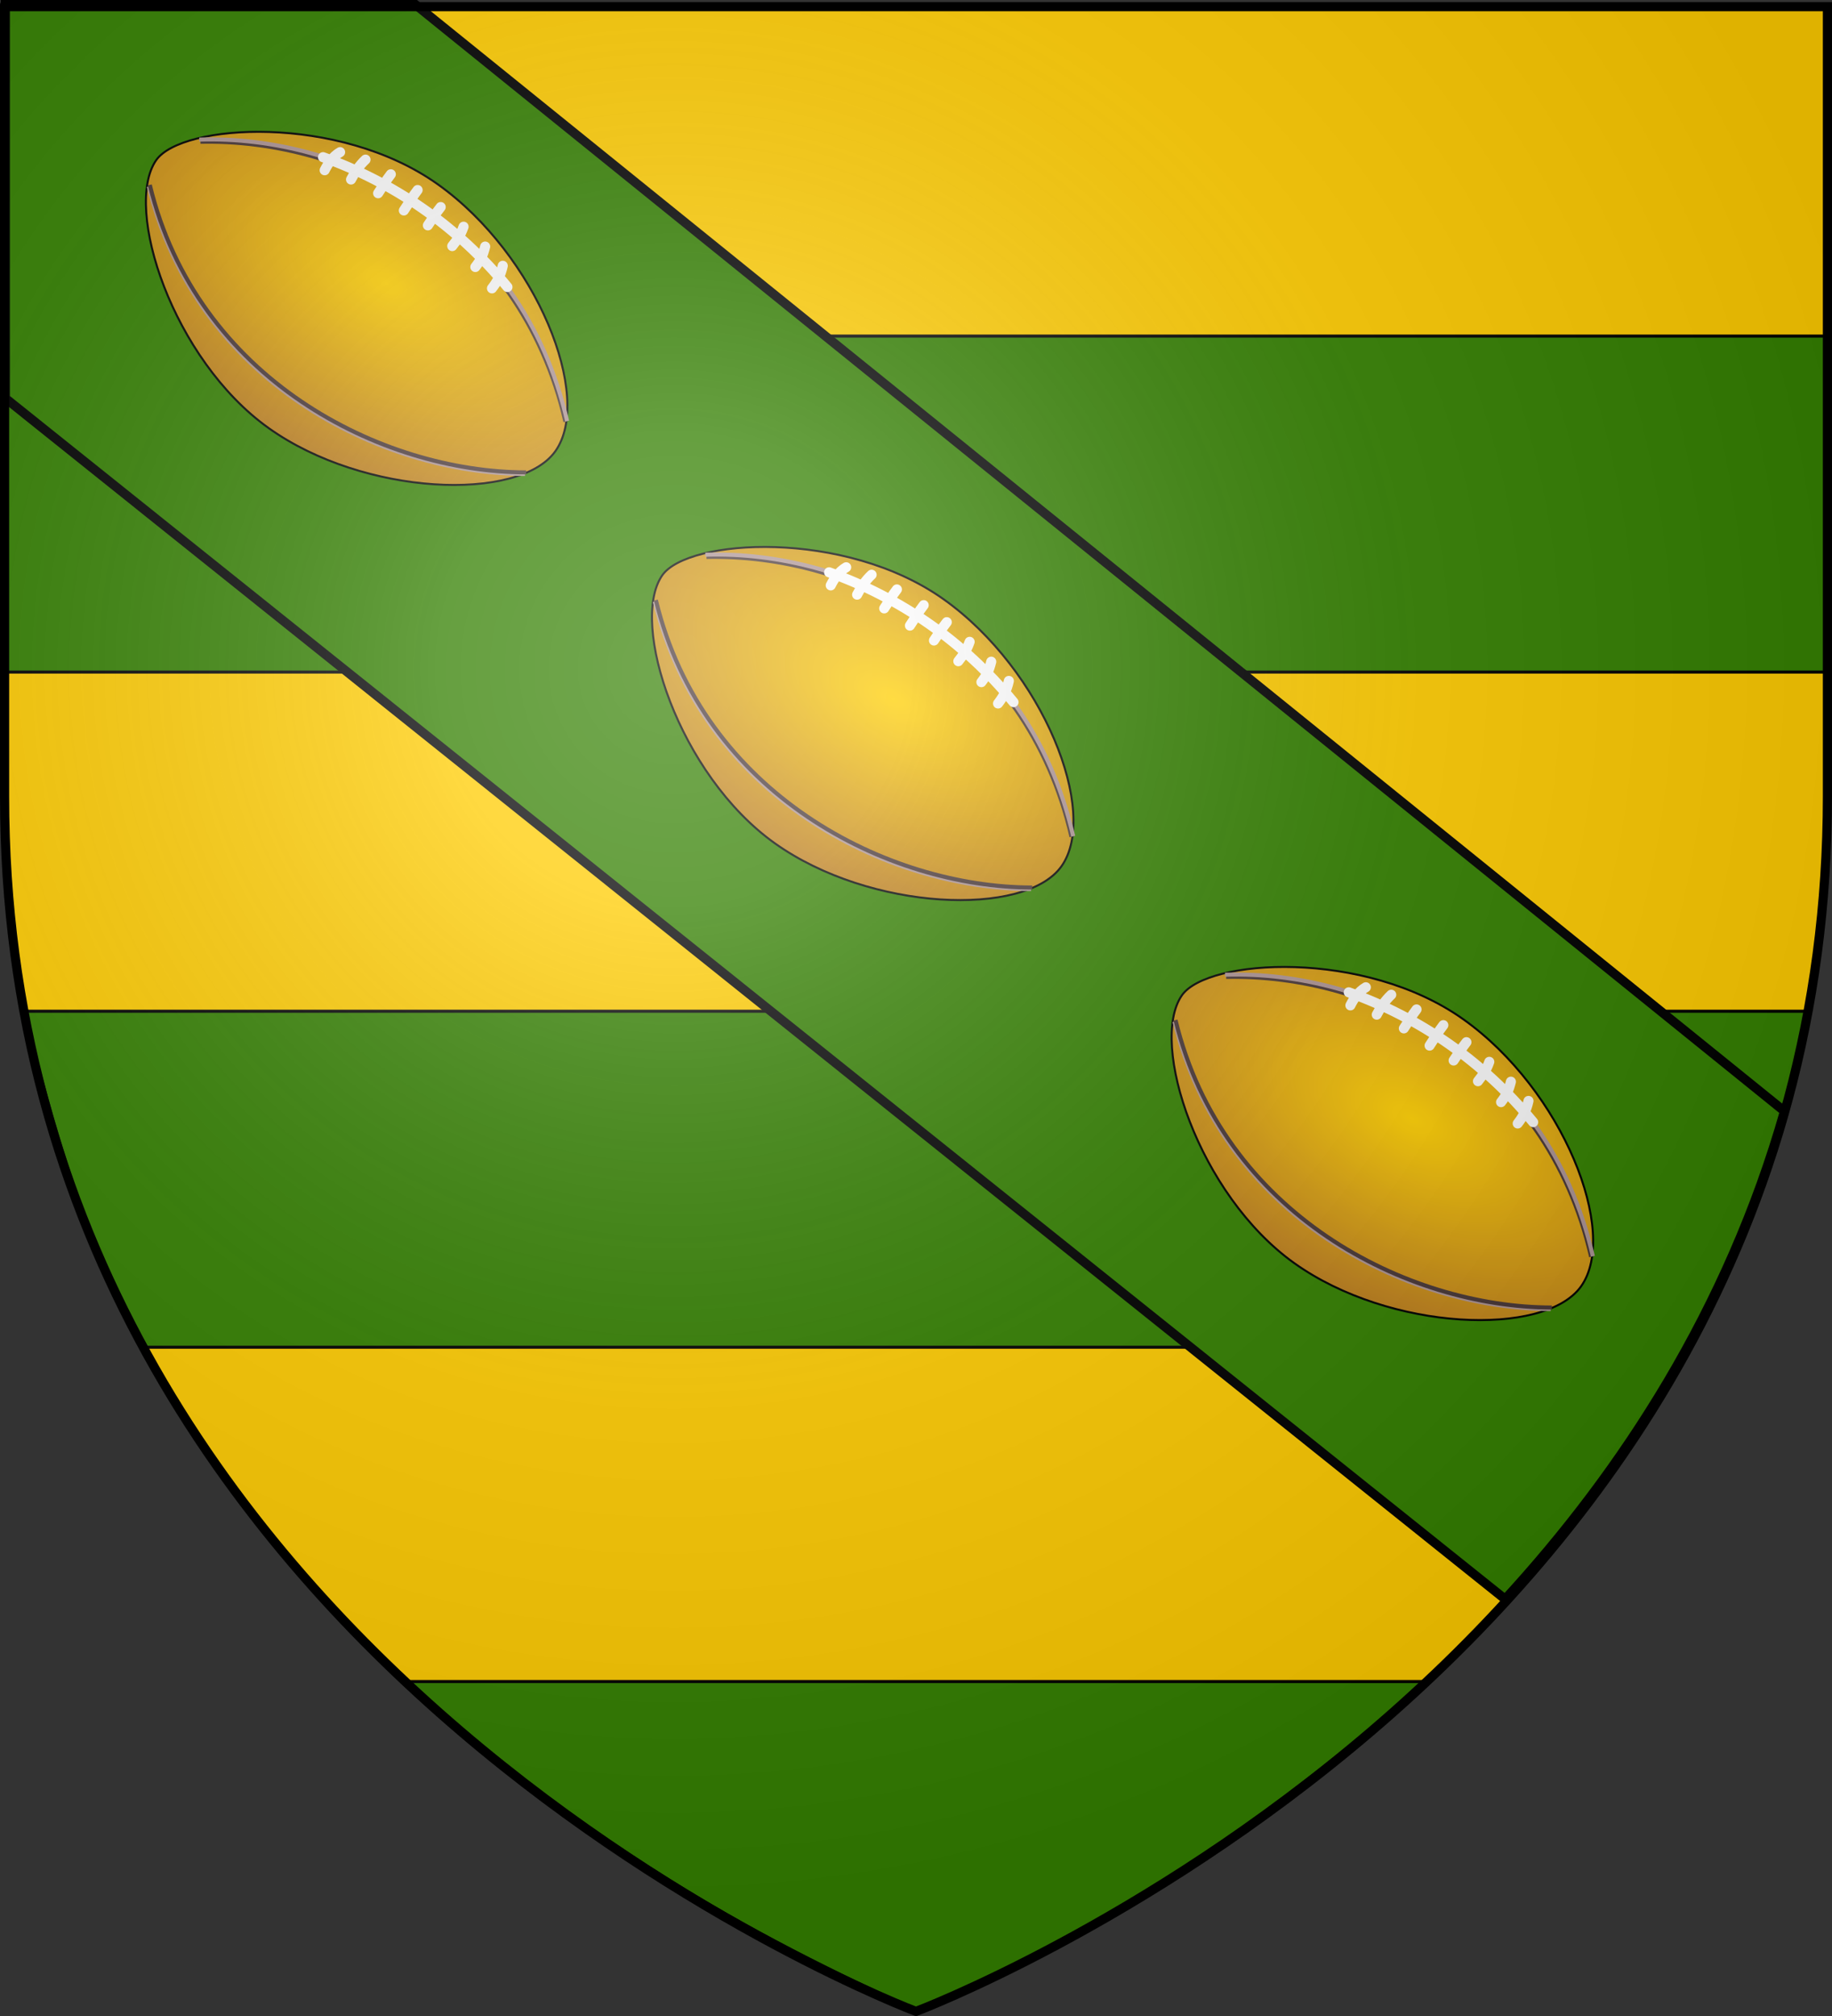
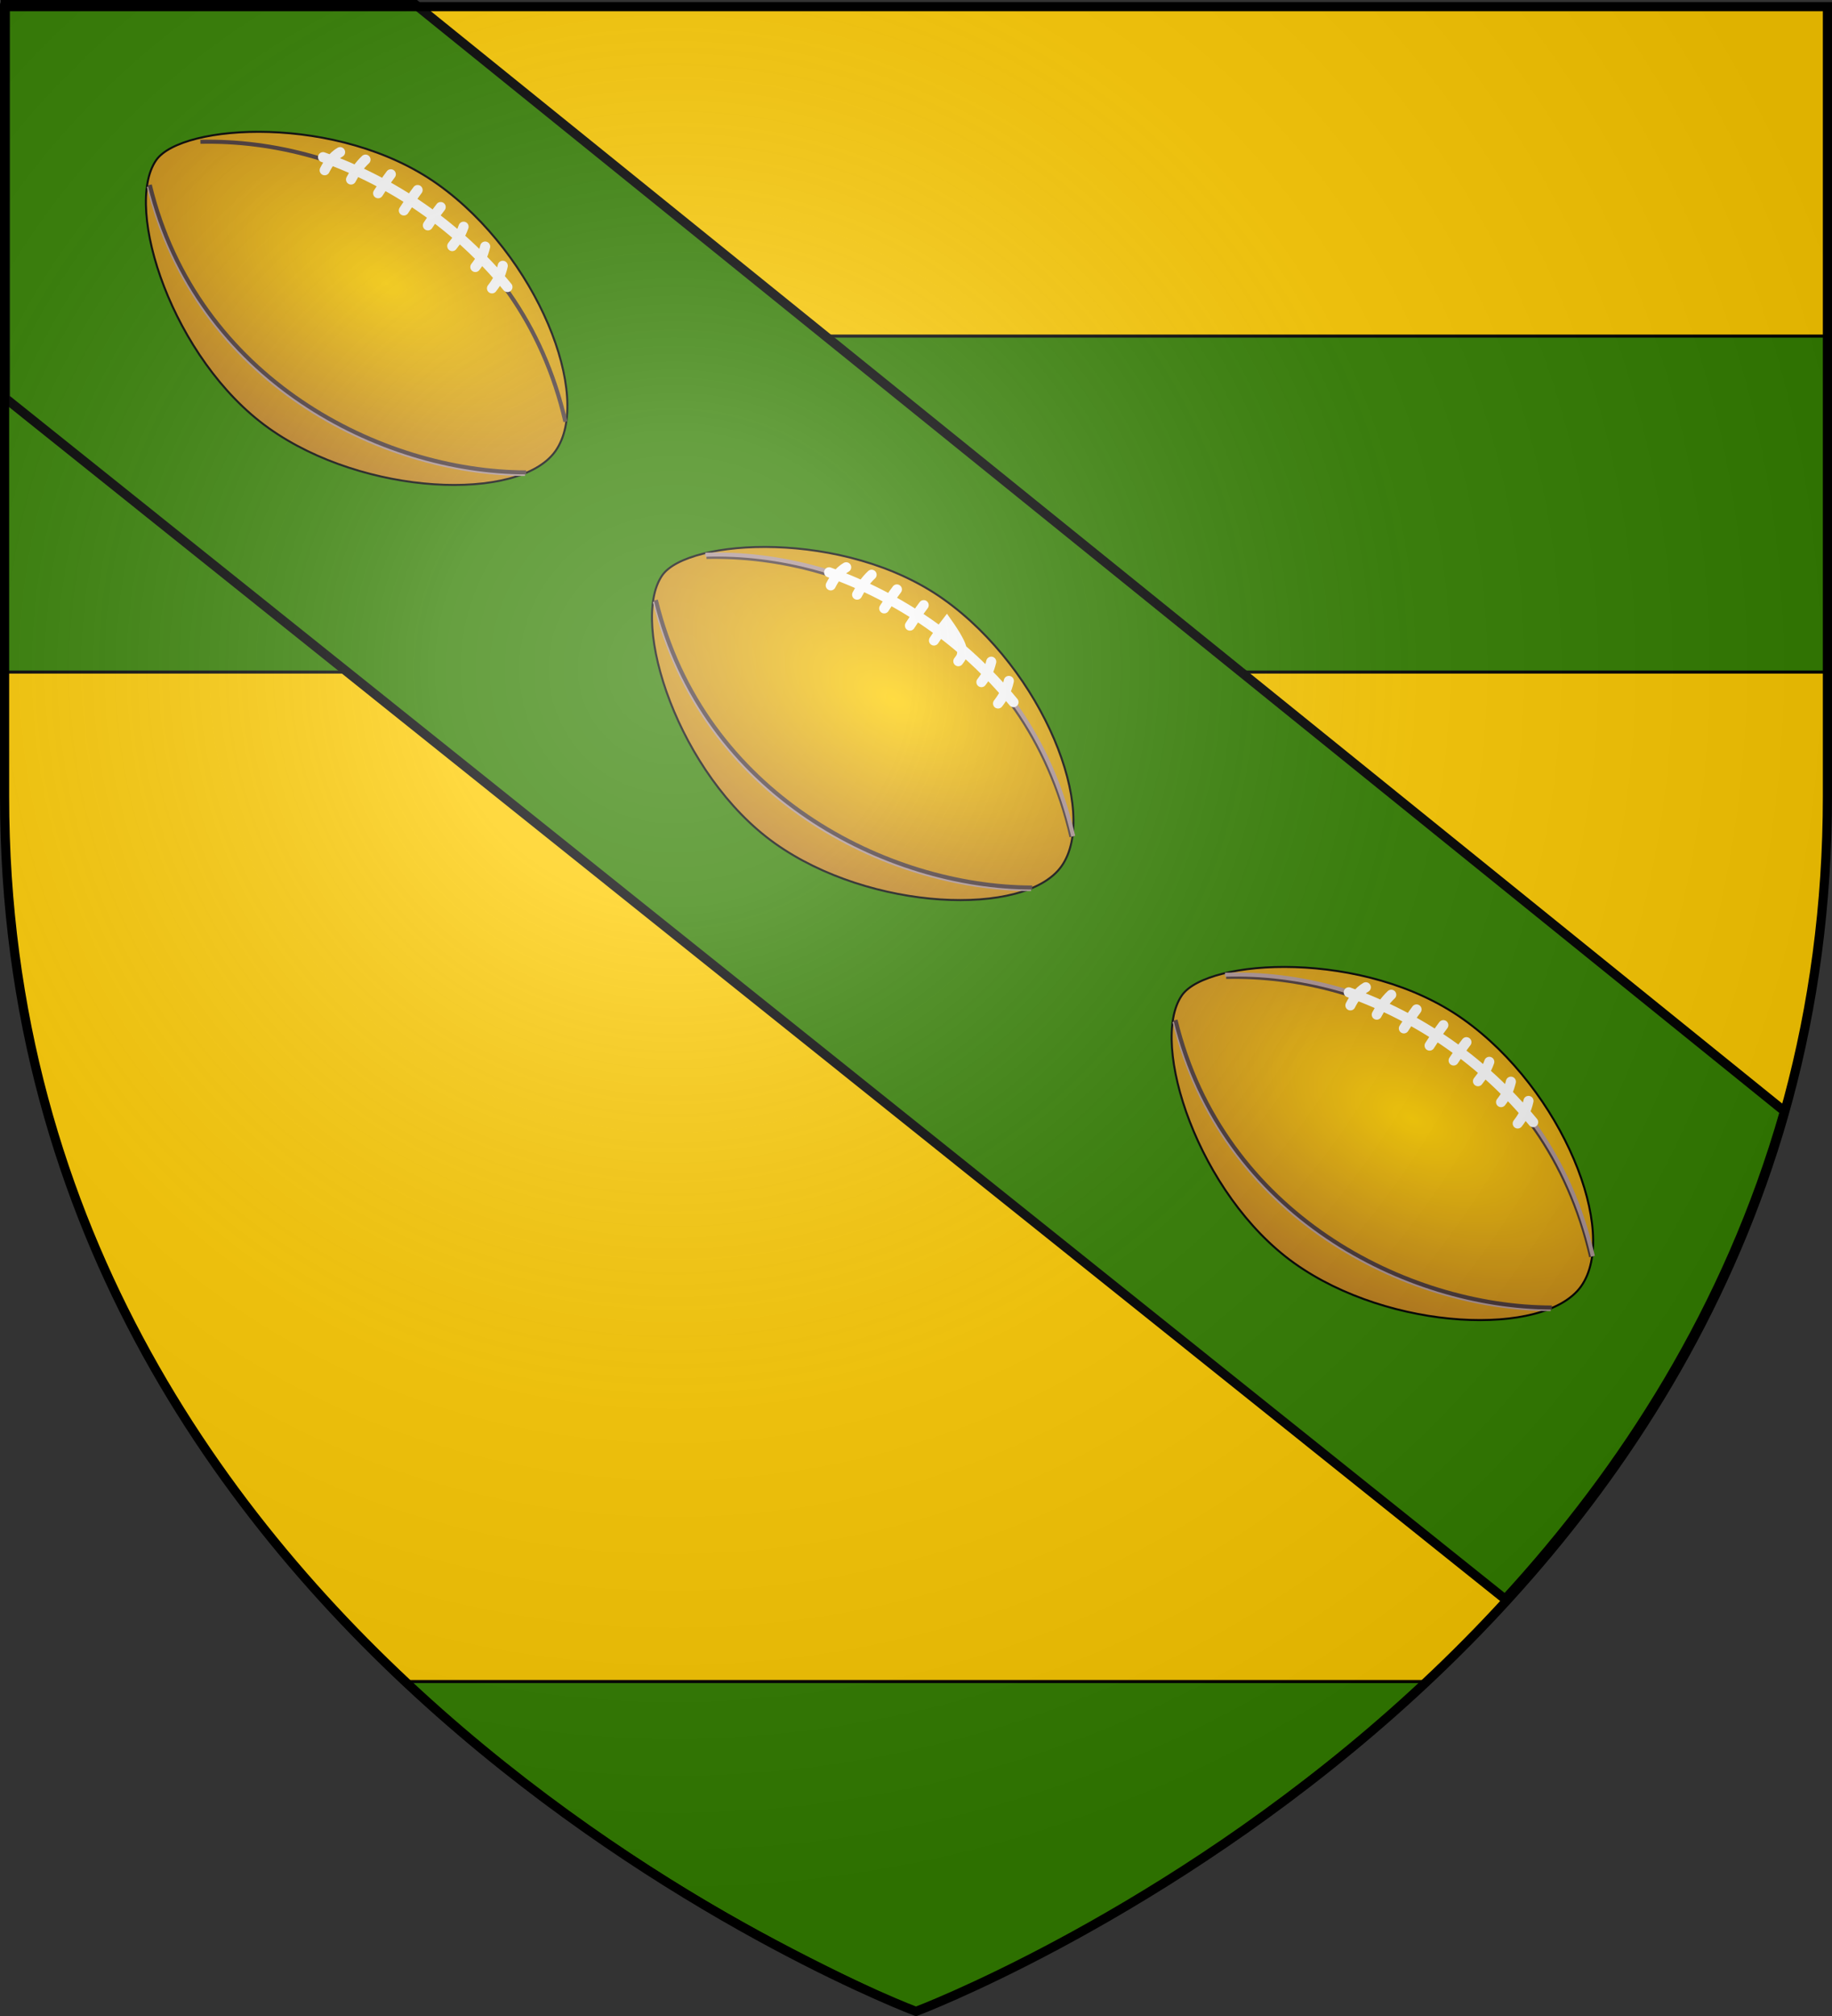
<svg xmlns="http://www.w3.org/2000/svg" xmlns:ns1="http://sodipodi.sourceforge.net/DTD/sodipodi-0.dtd" xmlns:ns2="http://www.inkscape.org/namespaces/inkscape" xmlns:xlink="http://www.w3.org/1999/xlink" height="660" width="600" version="1.0" id="svg2" ns1:version="0.32" ns2:version="0.46" ns1:docname="Blason_ville_fr_Ahun.svg" ns1:docbase="C:\Documents and Settings\Albé.YOUR-7AD12AF644\Bureau" ns2:export-filename="/Users/olivier/Desktop/Blason Rouge/Blason_Vide_3D.png" ns2:export-xdpi="144" ns2:export-ydpi="144" ns2:output_extension="org.inkscape.output.svg.inkscape">
  <rect width="100%" height="100%" fill="#333333" stroke="none" />
  <ns1:namedview ns2:window-height="1000" ns2:window-width="1680" ns2:pageshadow="2" ns2:pageopacity="0.0" guidetolerance="10.0" gridtolerance="10.0" objecttolerance="10.0" borderopacity="1.0" bordercolor="#666666" pagecolor="#ffffff" id="base" showgrid="false" height="660px" ns2:zoom="0.85" ns2:cx="241.91832" ns2:cy="365.69349" ns2:window-x="-8" ns2:window-y="-8" ns2:current-layer="layer4" showguides="true" ns2:guide-bbox="true" />
  <desc id="desc4">Flag of Canton of Valais (Wallis)</desc>
  <defs id="defs6">
    <linearGradient id="linearGradient2893">
      <stop style="stop-color:white;stop-opacity:0.314;" offset="0" id="stop2895" />
      <stop id="stop2897" offset="0.19" style="stop-color:white;stop-opacity:0.251;" />
      <stop style="stop-color:#6b6b6b;stop-opacity:0.125;" offset="0.6" id="stop2901" />
      <stop style="stop-color:black;stop-opacity:0.125;" offset="1" id="stop2899" />
    </linearGradient>
    <radialGradient ns2:collect="always" xlink:href="#linearGradient2893" id="radialGradient3163" gradientUnits="userSpaceOnUse" gradientTransform="matrix(1.353,0,0,1.349,600.295,-117.174)" cx="221.445" cy="226.331" fx="221.445" fy="226.331" r="300" />
    <radialGradient gradientTransform="matrix(1.408,-1.087,0.597,0.774,120.025,-52.552)" gradientUnits="userSpaceOnUse" xlink:href="#linearGradient3403" id="radialGradient3417" fy="87.91" fx="-66.152" r="96.603" cy="87.91" cx="-66.152" />
    <linearGradient id="linearGradient3403">
      <stop offset="0" style="stop-color:#ffd002;stop-opacity:1;" id="stop3405" />
      <stop offset="1" style="stop-color:#ba7b1e;stop-opacity:1;" id="stop3407" />
    </linearGradient>
    <radialGradient ns2:collect="always" xlink:href="#linearGradient3403" id="radialGradient3607" gradientUnits="userSpaceOnUse" gradientTransform="matrix(1.408,-1.087,0.597,0.774,120.025,-52.552)" cx="-66.152" cy="87.91" fx="-66.152" fy="87.91" r="96.603" />
    <radialGradient ns2:collect="always" xlink:href="#linearGradient3403" id="radialGradient3623" gradientUnits="userSpaceOnUse" gradientTransform="matrix(1.408,-1.087,0.597,0.774,120.025,-52.552)" cx="-66.152" cy="87.91" fx="-66.152" fy="87.91" r="96.603" />
    <radialGradient ns2:collect="always" xlink:href="#linearGradient3403" id="radialGradient3639" gradientUnits="userSpaceOnUse" gradientTransform="matrix(1.408,-1.087,0.597,0.774,120.025,-52.552)" cx="-66.152" cy="87.91" fx="-66.152" fy="87.91" r="96.603" />
    <radialGradient ns2:collect="always" xlink:href="#linearGradient2893" id="radialGradient3642" gradientUnits="userSpaceOnUse" gradientTransform="matrix(1.353,0,0,1.349,-78.806,-86.335)" cx="221.445" cy="226.331" fx="221.445" fy="226.331" r="300" />
  </defs>
  <g ns2:groupmode="layer" id="layer3" ns2:label="Fond écu" style="display:inline">
    <path id="path2855" style="fill:#ffcc00;fill-opacity:1;fill-rule:evenodd;stroke:none;stroke-width:1px;stroke-linecap:butt;stroke-linejoin:miter;stroke-opacity:1" d="M 300,658.5 C 300,658.5 598.5,546.18 598.5,260.728 C 598.5,-24.723 598.5,2.176 598.5,2.176 L 1.5,2.176 L 1.5,260.728 C 1.5,546.18 300,658.5 300,658.5 z" ns1:nodetypes="cccccc" />
  </g>
  <g ns2:groupmode="layer" id="layer4" ns2:label="Meubles">
    <path style="fill:#338000;fill-opacity:1;fill-rule:evenodd;stroke:#000000;stroke-width:1px;stroke-linecap:butt;stroke-linejoin:miter;stroke-opacity:1;display:inline" d="M 1.684,110.028 L 1.684,220.022 L 598.796,220.022 L 598.796,110.028 L 1.684,110.028 z" id="path1913" />
-     <path id="path1915" d="M 47.14,441.054 L 553.339,441.054 C 571.11,405.512 585.514,368.286 591.5,331.06 L 7.857,331.06 C 17.023,367.725 27.873,407.195 47.14,441.054 z" style="fill:#338000;fill-opacity:1;fill-rule:evenodd;stroke:#000000;stroke-width:1px;stroke-linecap:butt;stroke-linejoin:miter;stroke-opacity:1;display:inline" ns1:nodetypes="ccccc" />
    <path style="fill:#338000;fill-opacity:1;fill-rule:evenodd;stroke:#000000;stroke-width:1px;stroke-linecap:butt;stroke-linejoin:miter;stroke-opacity:1;display:inline" d="M 300.198,658.118 C 367.738,628.981 414.512,595.916 467.46,550.504 L 132.442,550.504 C 187.8,598.722 234.178,628.42 300.198,658.118 z" id="path1917" ns1:nodetypes="cccc" />
    <g id="g2746" transform="translate(-759.369,148.172)">
      <g style="opacity:1;display:inline" ns2:label="Fond écu" id="g2748" transform="translate(-1.361,-1.361)">
        <path id="path3572" d="M -90.914,24.726 L -90.914,24.726 z" style="fill:none;fill-rule:evenodd;stroke:#000000;stroke-width:1px;stroke-linecap:butt;stroke-linejoin:miter;stroke-opacity:1" />
        <path id="path5411" d="M 762.482,-145.968 L 762.482,-16.437 L 1253.669,376.719 C 1292.315,334.662 1326.697,281.82 1345.169,217.001 L 895.95,-145.968 L 762.482,-145.968 z" style="fill:#338000;fill-opacity:1;fill-rule:evenodd;stroke:#000000;stroke-width:3;stroke-linecap:butt;stroke-linejoin:miter;stroke-miterlimit:4;stroke-dasharray:none;stroke-opacity:1" />
      </g>
      <g ns2:label="Meubles" id="g2779" />
      <g id="g2815" transform="matrix(-1,0,0,1,650.41,112.081)">
        <g id="g3599" transform="matrix(0.649,0.109,-0.109,0.649,-277.584,-232.752)">
          <path d="M 10.408,183.509 C -12.863,160.238 3.257,85.686 46.108,42.836 C 88.958,-0.014 166.859,-8.074 182.343,7.826 C 202.55,28.576 190.602,107.101 149.164,148.539 C 107.94,189.763 32.414,205.515 10.408,183.509 z" id="path2631" style="fill:url(#radialGradient3607);fill-opacity:1;fill-rule:evenodd;stroke:#000000;stroke-width:1px;stroke-linecap:butt;stroke-linejoin:miter;stroke-opacity:1" />
          <path style="fill:none;fill-rule:evenodd;stroke:#ac9393;stroke-width:2.015;stroke-linecap:butt;stroke-linejoin:miter;stroke-miterlimit:4;stroke-dasharray:none;stroke-opacity:1" id="path3423" d="M 27.141,192.128 C 98.253,180.104 181.087,119.235 188.131,20.065" />
          <path style="fill:none;fill-rule:evenodd;stroke:#483737;stroke-width:2.015;stroke-linecap:butt;stroke-linejoin:miter;stroke-miterlimit:4;stroke-dasharray:none;stroke-opacity:1" id="path3419" d="M 26.497,191.47 C 97.608,179.446 180.442,118.577 187.487,19.406" />
          <path style="fill:none;fill-rule:evenodd;stroke:#483737;stroke-width:2.015;stroke-linecap:butt;stroke-linejoin:miter;stroke-miterlimit:4;stroke-dasharray:none;stroke-opacity:1" id="path3433" d="M 159.088,2.431 C 86.828,12.925 9.148,69.428 3.025,169.827" />
-           <path style="fill:none;fill-rule:evenodd;stroke:#ac9393;stroke-width:2.015;stroke-linecap:butt;stroke-linejoin:miter;stroke-miterlimit:4;stroke-dasharray:none;stroke-opacity:1" id="path3431" d="M 159.48,1.254 C 87.372,10.952 8.089,68.004 2.121,169.687" />
          <path d="M 100.184,20.086 C 67.752,38.202 39.936,64.886 20.369,98.994 M 100.455,26.637 C 98.293,23.698 95.376,20.516 91.384,19.022 M 88.28,33.36 C 85.799,30.101 83.202,27.24 79.53,24.785 M 76.111,42.327 C 73.309,39.388 71.352,36.847 68.321,34.072 M 64.902,52.895 C 62.1,49.956 59.503,46.775 56.472,44 M 54.334,62.182 C 51.532,59.243 49.576,57.023 46.544,54.248 M 36.937,65.777 C 39.098,69.676 41.054,71.577 44.086,74.352 M 27.97,77.306 C 29.811,81.526 31.447,83.746 34.479,86.521 M 20.924,88.194 C 22.765,92.734 25.042,95.595 28.074,98.37" id="path3435" style="fill:none;fill-rule:evenodd;stroke:#f9f9f9;stroke-width:5.015;stroke-linecap:round;stroke-linejoin:miter;stroke-miterlimit:4;stroke-dasharray:none;stroke-opacity:1" />
        </g>
        <g id="g3609" transform="matrix(0.649,0.109,-0.109,0.649,-443.329,-96.845)">
          <path d="M 10.408,183.509 C -12.863,160.238 3.257,85.686 46.108,42.836 C 88.958,-0.014 166.859,-8.074 182.343,7.826 C 202.55,28.576 190.602,107.101 149.164,148.539 C 107.94,189.763 32.414,205.515 10.408,183.509 z" id="path3611" style="fill:url(#radialGradient3623);fill-opacity:1;fill-rule:evenodd;stroke:#000000;stroke-width:1px;stroke-linecap:butt;stroke-linejoin:miter;stroke-opacity:1" />
          <path style="fill:none;fill-rule:evenodd;stroke:#ac9393;stroke-width:2.015;stroke-linecap:butt;stroke-linejoin:miter;stroke-miterlimit:4;stroke-dasharray:none;stroke-opacity:1" id="path3613" d="M 27.141,192.128 C 98.253,180.104 181.087,119.235 188.131,20.065" />
          <path style="fill:none;fill-rule:evenodd;stroke:#483737;stroke-width:2.015;stroke-linecap:butt;stroke-linejoin:miter;stroke-miterlimit:4;stroke-dasharray:none;stroke-opacity:1" id="path3615" d="M 26.497,191.47 C 97.608,179.446 180.442,118.577 187.487,19.406" />
          <path style="fill:none;fill-rule:evenodd;stroke:#483737;stroke-width:2.015;stroke-linecap:butt;stroke-linejoin:miter;stroke-miterlimit:4;stroke-dasharray:none;stroke-opacity:1" id="path3617" d="M 159.088,2.431 C 86.828,12.925 9.148,69.428 3.025,169.827" />
          <path style="fill:none;fill-rule:evenodd;stroke:#ac9393;stroke-width:2.015;stroke-linecap:butt;stroke-linejoin:miter;stroke-miterlimit:4;stroke-dasharray:none;stroke-opacity:1" id="path3619" d="M 159.48,1.254 C 87.372,10.952 8.089,68.004 2.121,169.687" />
-           <path d="M 100.184,20.086 C 67.752,38.202 39.936,64.886 20.369,98.994 M 100.455,26.637 C 98.293,23.698 95.376,20.516 91.384,19.022 M 88.28,33.36 C 85.799,30.101 83.202,27.24 79.53,24.785 M 76.111,42.327 C 73.309,39.388 71.352,36.847 68.321,34.072 M 64.902,52.895 C 62.1,49.956 59.503,46.775 56.472,44 M 54.334,62.182 C 51.532,59.243 49.576,57.023 46.544,54.248 M 36.937,65.777 C 39.098,69.676 41.054,71.577 44.086,74.352 M 27.97,77.306 C 29.811,81.526 31.447,83.746 34.479,86.521 M 20.924,88.194 C 22.765,92.734 25.042,95.595 28.074,98.37" id="path3621" style="fill:none;fill-rule:evenodd;stroke:#f9f9f9;stroke-width:5.015;stroke-linecap:round;stroke-linejoin:miter;stroke-miterlimit:4;stroke-dasharray:none;stroke-opacity:1" />
+           <path d="M 100.184,20.086 C 67.752,38.202 39.936,64.886 20.369,98.994 M 100.455,26.637 C 98.293,23.698 95.376,20.516 91.384,19.022 M 88.28,33.36 C 85.799,30.101 83.202,27.24 79.53,24.785 M 76.111,42.327 C 73.309,39.388 71.352,36.847 68.321,34.072 M 64.902,52.895 C 62.1,49.956 59.503,46.775 56.472,44 M 54.334,62.182 C 51.532,59.243 49.576,57.023 46.544,54.248 C 39.098,69.676 41.054,71.577 44.086,74.352 M 27.97,77.306 C 29.811,81.526 31.447,83.746 34.479,86.521 M 20.924,88.194 C 22.765,92.734 25.042,95.595 28.074,98.37" id="path3621" style="fill:none;fill-rule:evenodd;stroke:#f9f9f9;stroke-width:5.015;stroke-linecap:round;stroke-linejoin:miter;stroke-miterlimit:4;stroke-dasharray:none;stroke-opacity:1" />
        </g>
        <g id="g3625" transform="matrix(0.649,0.109,-0.109,0.649,-613.521,40.655)">
          <path d="M 10.408,183.509 C -12.863,160.238 3.257,85.686 46.108,42.836 C 88.958,-0.014 166.859,-8.074 182.343,7.826 C 202.55,28.576 190.602,107.101 149.164,148.539 C 107.94,189.763 32.414,205.515 10.408,183.509 z" id="path3627" style="fill:url(#radialGradient3639);fill-opacity:1;fill-rule:evenodd;stroke:#000000;stroke-width:1px;stroke-linecap:butt;stroke-linejoin:miter;stroke-opacity:1" />
          <path style="fill:none;fill-rule:evenodd;stroke:#ac9393;stroke-width:2.015;stroke-linecap:butt;stroke-linejoin:miter;stroke-miterlimit:4;stroke-dasharray:none;stroke-opacity:1" id="path3629" d="M 27.141,192.128 C 98.253,180.104 181.087,119.235 188.131,20.065" />
          <path style="fill:none;fill-rule:evenodd;stroke:#483737;stroke-width:2.015;stroke-linecap:butt;stroke-linejoin:miter;stroke-miterlimit:4;stroke-dasharray:none;stroke-opacity:1" id="path3631" d="M 26.497,191.47 C 97.608,179.446 180.442,118.577 187.487,19.406" />
          <path style="fill:none;fill-rule:evenodd;stroke:#483737;stroke-width:2.015;stroke-linecap:butt;stroke-linejoin:miter;stroke-miterlimit:4;stroke-dasharray:none;stroke-opacity:1" id="path3633" d="M 159.088,2.431 C 86.828,12.925 9.148,69.428 3.025,169.827" />
          <path style="fill:none;fill-rule:evenodd;stroke:#ac9393;stroke-width:2.015;stroke-linecap:butt;stroke-linejoin:miter;stroke-miterlimit:4;stroke-dasharray:none;stroke-opacity:1" id="path3635" d="M 159.48,1.254 C 87.372,10.952 8.089,68.004 2.121,169.687" />
          <path d="M 100.184,20.086 C 67.752,38.202 39.936,64.886 20.369,98.994 M 100.455,26.637 C 98.293,23.698 95.376,20.516 91.384,19.022 M 88.28,33.36 C 85.799,30.101 83.202,27.24 79.53,24.785 M 76.111,42.327 C 73.309,39.388 71.352,36.847 68.321,34.072 M 64.902,52.895 C 62.1,49.956 59.503,46.775 56.472,44 M 54.334,62.182 C 51.532,59.243 49.576,57.023 46.544,54.248 M 36.937,65.777 C 39.098,69.676 41.054,71.577 44.086,74.352 M 27.97,77.306 C 29.811,81.526 31.447,83.746 34.479,86.521 M 20.924,88.194 C 22.765,92.734 25.042,95.595 28.074,98.37" id="path3637" style="fill:none;fill-rule:evenodd;stroke:#f9f9f9;stroke-width:5.015;stroke-linecap:round;stroke-linejoin:miter;stroke-miterlimit:4;stroke-dasharray:none;stroke-opacity:1" />
        </g>
      </g>
    </g>
    <path ns1:nodetypes="cccccc" d="M 298.824,657.912 C 298.824,657.912 597.324,545.591 597.324,260.14 C 597.324,-25.312 597.324,1.588 597.324,1.588 L 0.324,1.588 L 0.324,260.14 C 0.324,545.591 298.824,657.912 298.824,657.912 z" style="opacity:1;fill:url(#radialGradient3642);fill-opacity:1;fill-rule:evenodd;stroke:none;stroke-width:1px;stroke-linecap:butt;stroke-linejoin:miter;stroke-opacity:1" id="path2875" ns2:export-xdpi="144" ns2:export-ydpi="144" />
  </g>
  <g ns2:groupmode="layer" id="layer2" ns2:label="Reflet final" />
  <g ns2:groupmode="layer" id="layer1" ns2:label="Contour final">
    <path ns1:nodetypes="cccccc" d="M 300,658.5 C 300,658.5 1.5,546.18 1.5,260.728 C 1.5,-24.723 1.5,2.176 1.5,2.176 L 598.5,2.176 L 598.5,260.728 C 598.5,546.18 300,658.5 300,658.5 z" style="opacity:1;fill:none;fill-opacity:1;fill-rule:evenodd;stroke:#000000;stroke-width:3;stroke-linecap:butt;stroke-linejoin:miter;stroke-miterlimit:4;stroke-dasharray:none;stroke-opacity:1" id="path1411" ns2:export-xdpi="144" ns2:export-ydpi="144" />
  </g>
</svg>